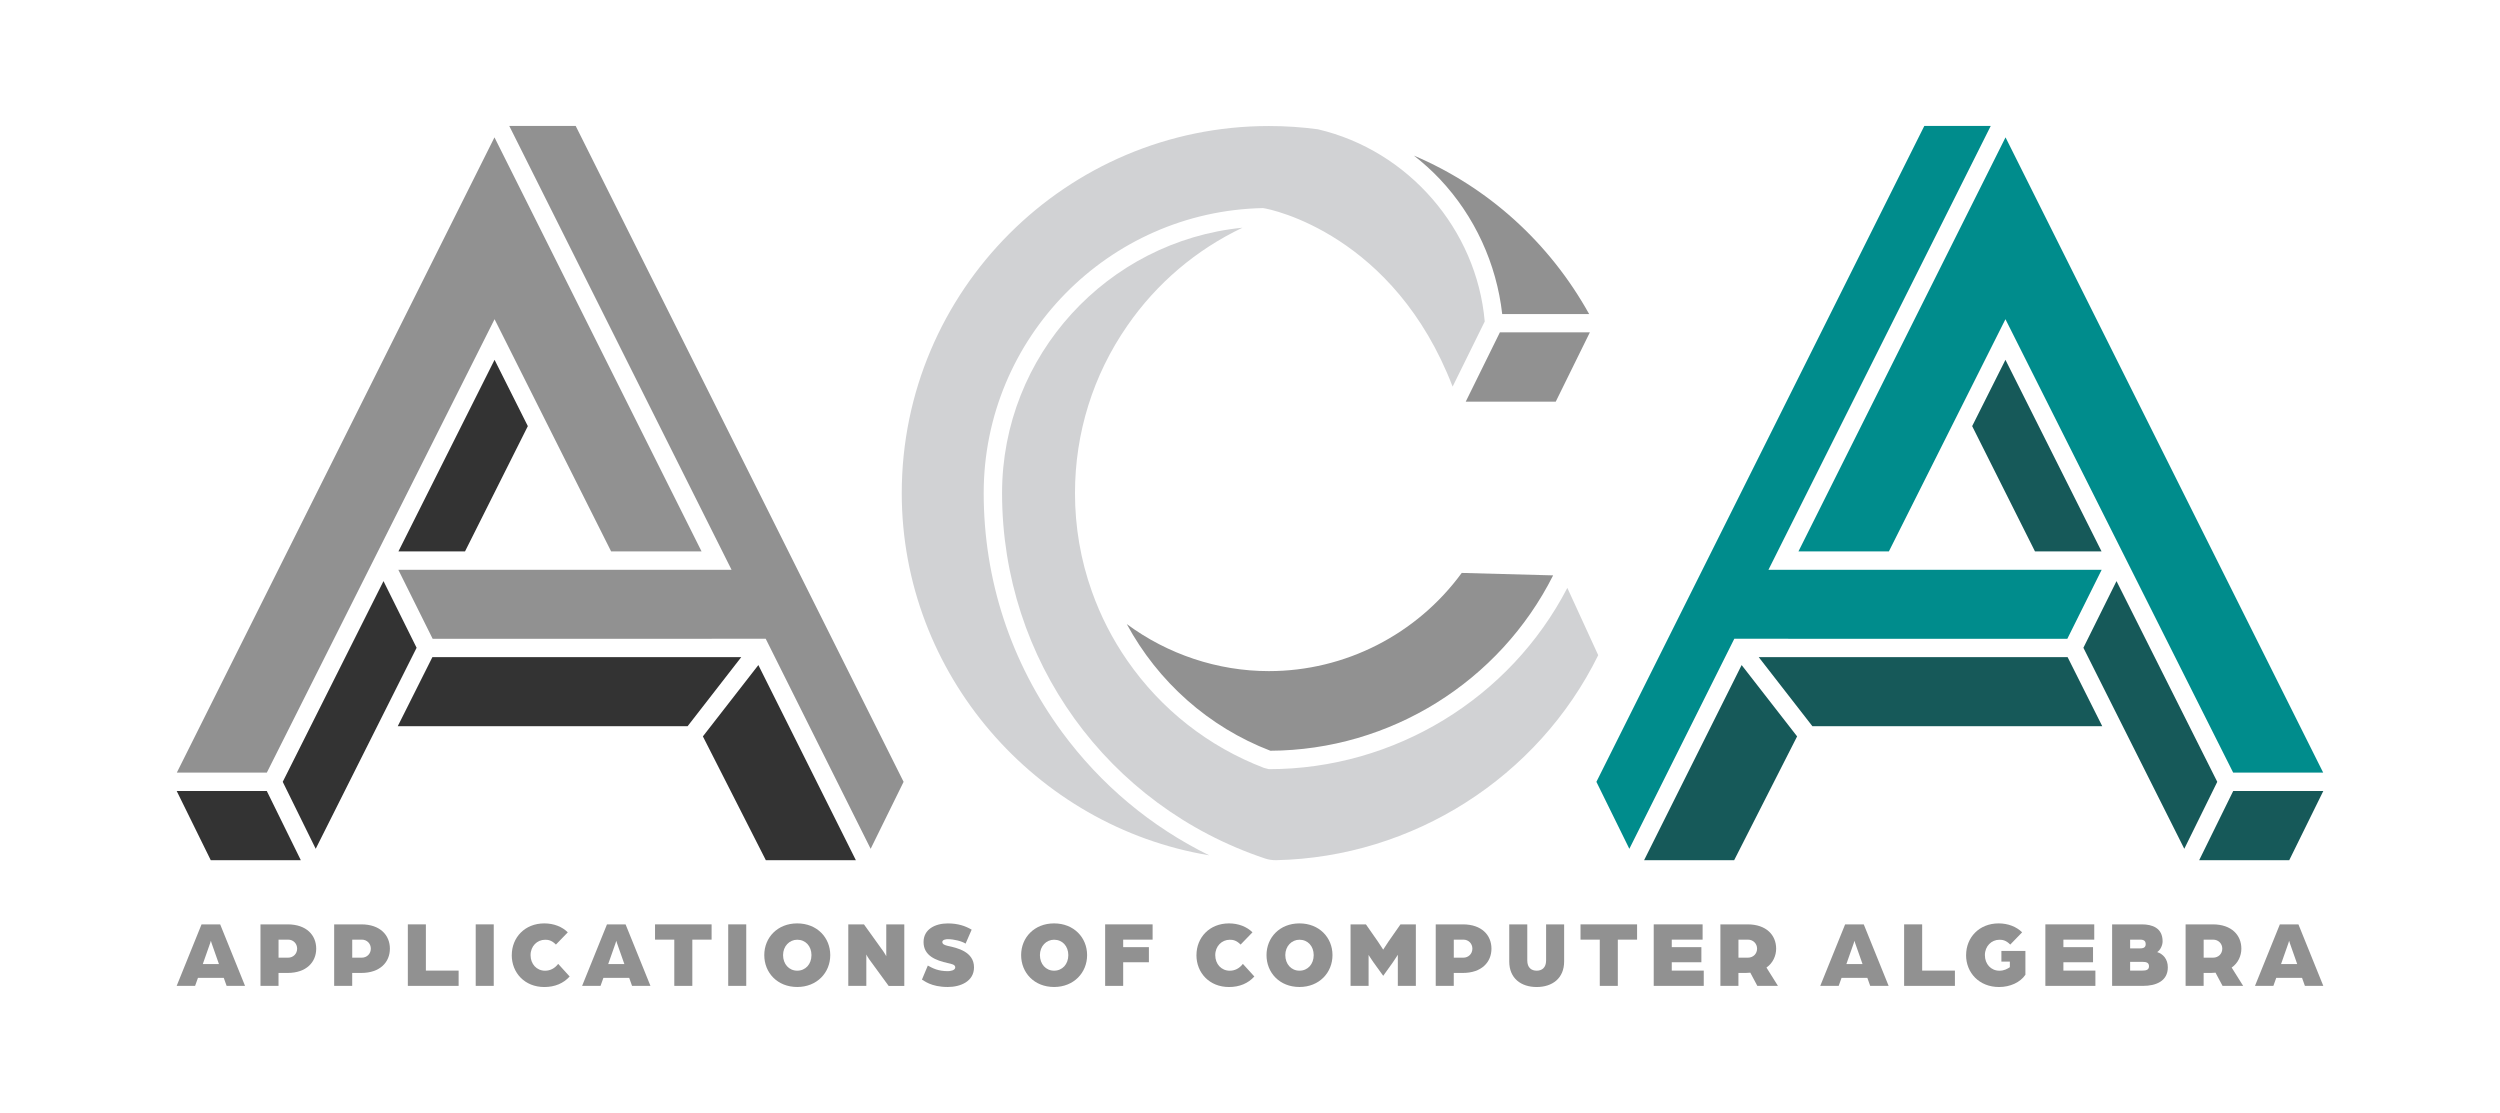
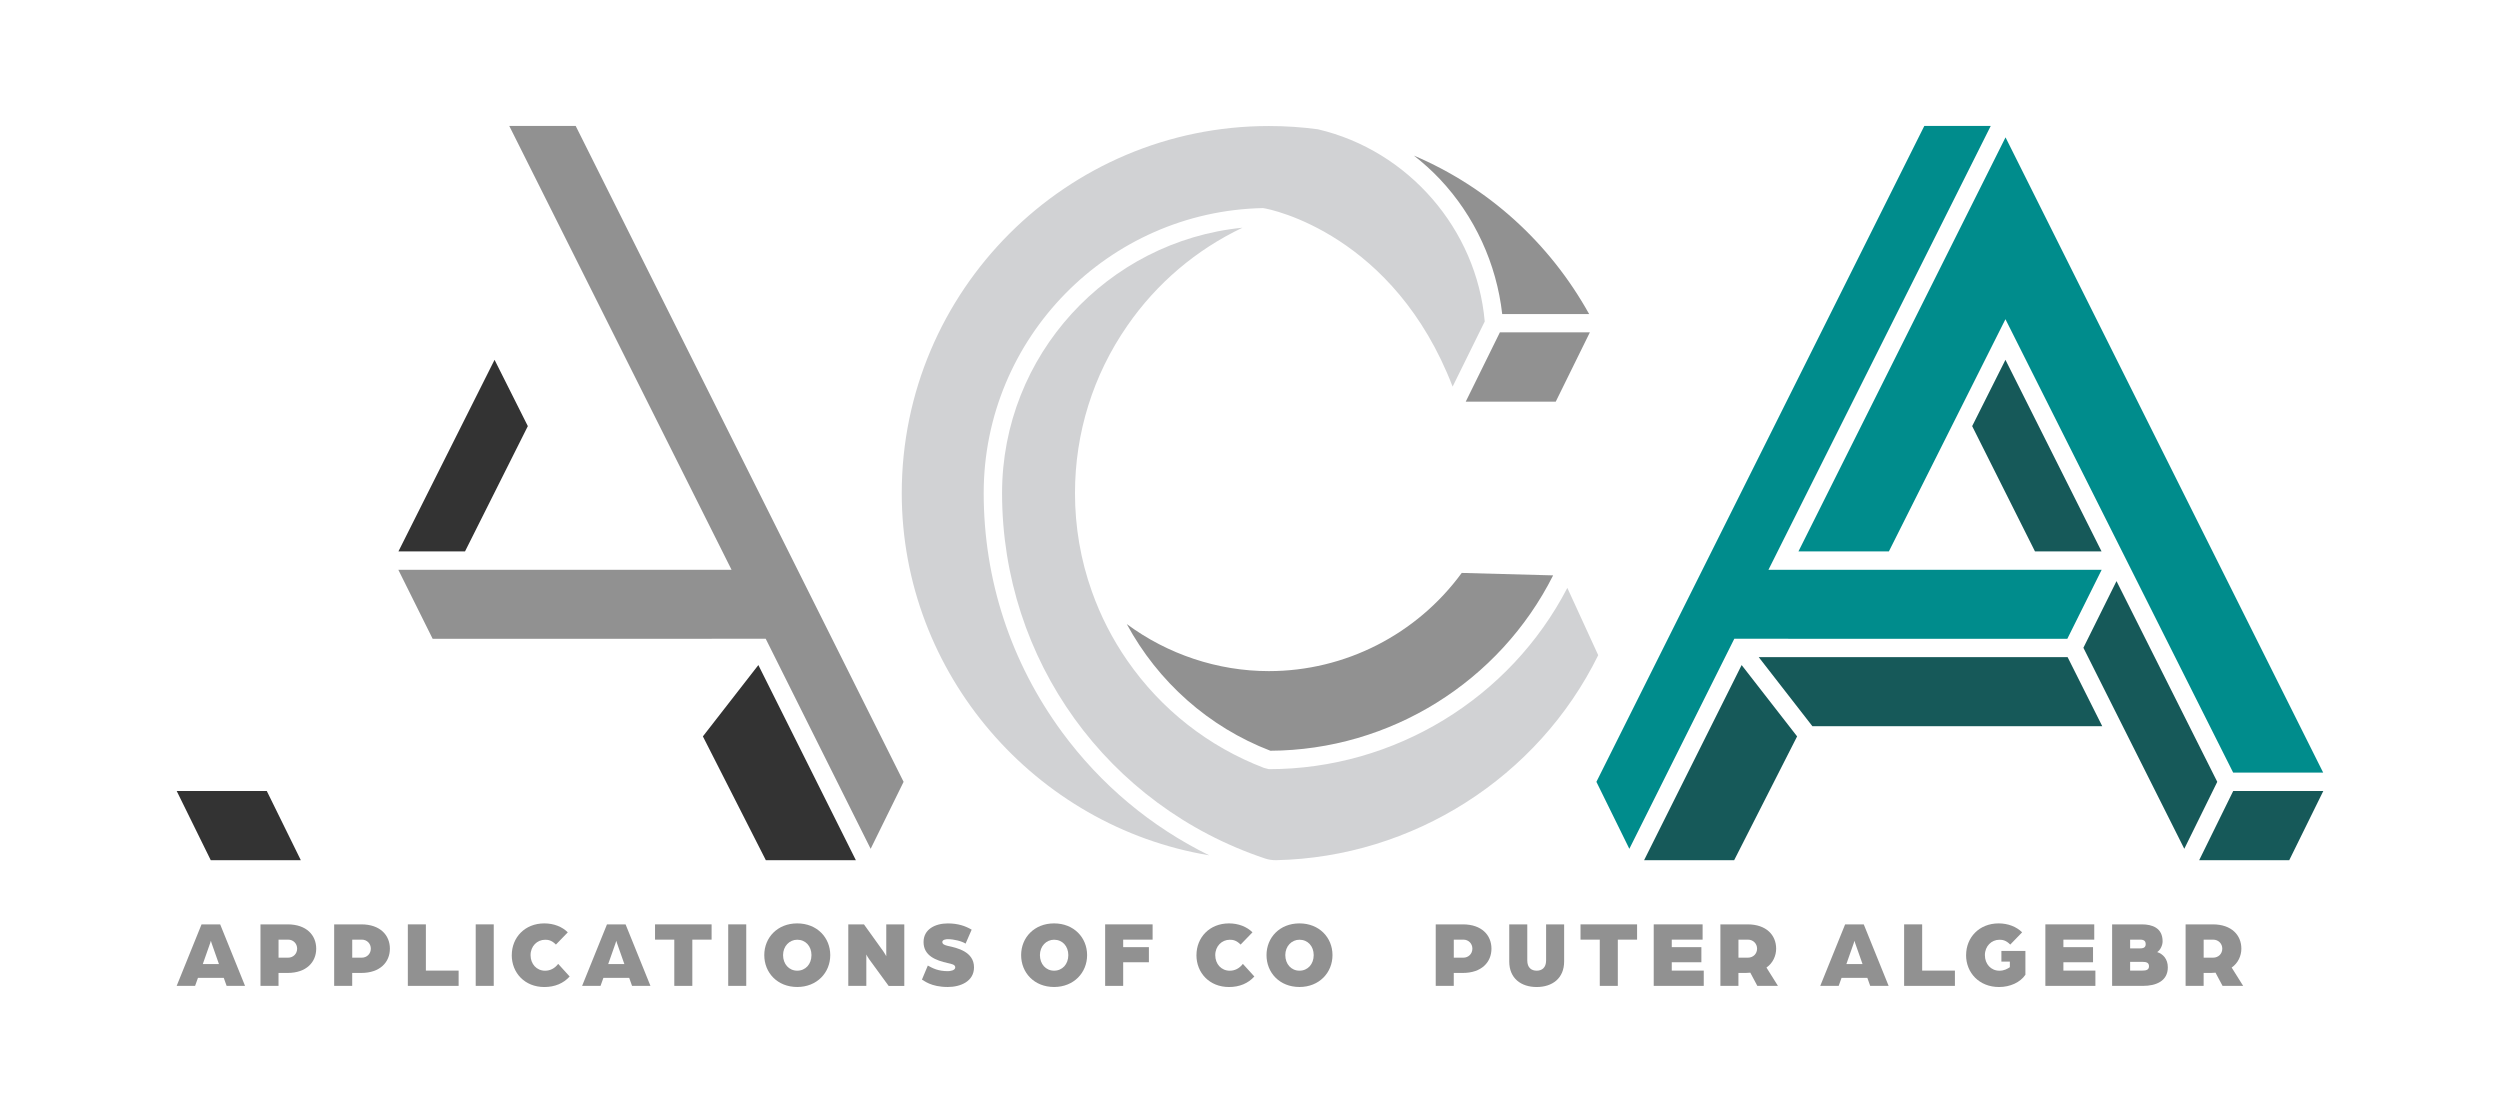
<svg xmlns="http://www.w3.org/2000/svg" id="Layer_1" data-name="Layer 1" viewBox="0 0 895.45 398.64">
  <defs>
    <style>
      .cls-1 {
        fill: #333;
      }

      .cls-2 {
        fill: #d1d2d4;
      }

      .cls-3 {
        fill: #919191;
      }

      .cls-4 {
        fill: #165959;
      }

      .cls-5 {
        fill: #008c8c;
      }
    </style>
  </defs>
  <g>
    <path class="cls-3" d="M72.2,331.09h6.66l8.91,22.03h-6.6l-1.02-2.86h-9.25l-1.02,2.86h-6.6l8.91-22.03ZM78.42,345.3l-2.62-7.45c-.2-.54-.24-.75-.27-.88,0,0-.07.31-.27.88l-2.62,7.45h5.78Z" />
    <path class="cls-3" d="M93.31,331.09h9.72c6.77,0,10.23,3.91,10.23,8.7s-3.47,8.7-10.27,8.7h-3.23v4.62h-6.46v-22.03ZM103.17,343.02c1.9,0,3.26-1.43,3.26-3.23s-1.36-3.23-3.23-3.23h-3.43v6.46h3.4Z" />
    <path class="cls-3" d="M119.7,331.09h9.72c6.77,0,10.23,3.91,10.23,8.7s-3.47,8.7-10.27,8.7h-3.23v4.62h-6.46v-22.03ZM129.56,343.02c1.9,0,3.26-1.43,3.26-3.23s-1.36-3.23-3.23-3.23h-3.43v6.46h3.4Z" />
    <path class="cls-3" d="M146.08,331.09h6.46v16.56h11.73v5.47h-18.19v-22.03Z" />
    <path class="cls-3" d="M170.39,331.09h6.46v22.03h-6.46v-22.03Z" />
    <path class="cls-3" d="M183.31,342.1c0-6.29,4.66-11.36,11.66-11.36,3.37,0,6.39,1.19,8.4,3.2l-4.25,4.39c-1.56-1.6-2.82-1.73-3.88-1.73-2.86,0-5.2,2.31-5.2,5.51s2.18,5.58,5.2,5.58c1.8,0,3.47-.82,4.69-2.45l4.11,4.52c-2.21,2.45-5.3,3.77-9.08,3.77-7,0-11.66-5.07-11.66-11.42Z" />
    <path class="cls-3" d="M217.41,331.09h6.66l8.91,22.03h-6.59l-1.02-2.86h-9.25l-1.02,2.86h-6.6l8.91-22.03ZM223.63,345.3l-2.62-7.45c-.2-.54-.24-.75-.27-.88,0,0-.07.31-.27.88l-2.62,7.45h5.78Z" />
    <path class="cls-3" d="M241.52,336.56h-6.9v-5.47h20.26v5.47h-6.9v16.56h-6.46v-16.56Z" />
    <path class="cls-3" d="M260.83,331.09h6.46v22.03h-6.46v-22.03Z" />
    <path class="cls-3" d="M273.75,342.1c0-6.29,4.73-11.36,11.8-11.36s11.83,5.07,11.83,11.36-4.76,11.42-11.83,11.42-11.8-5.07-11.8-11.42ZM290.65,342.1c0-3.2-2.11-5.51-5.1-5.51-2.79,0-5.07,2.31-5.07,5.51s2.11,5.58,5.07,5.58,5.1-2.31,5.1-5.58Z" />
    <path class="cls-3" d="M303.84,331.09h5.61l7,9.76c.51.68.99,1.67.99,1.67v-11.42h6.46v22.03h-5.61l-7-9.59c-.51-.68-.99-1.67-.99-1.67v11.25h-6.46v-22.03Z" />
    <path class="cls-3" d="M330.22,350.87l2.11-5.03c1.7.95,3.64,2.01,7.17,2.01.68,0,2.65-.2,2.65-1.36,0-1.05-1.39-1.22-2.65-1.53-4.25-.95-8.7-2.58-8.7-7.55,0-4.59,4.18-6.66,8.7-6.66,3.64,0,6.29.92,8.53,2.24l-2.18,5c-1.29-.88-4.22-1.6-6.36-1.6-.54,0-1.97.14-1.97,1.02,0,.78.82,1.12,1.97,1.39,3.3.71,9.38,2.04,9.38,7.68,0,5.03-4.83,7.04-9.38,7.04-6.19,0-8.6-2.38-9.28-2.65Z" />
    <path class="cls-3" d="M365.75,342.1c0-6.29,4.73-11.36,11.8-11.36s11.83,5.07,11.83,11.36-4.76,11.42-11.83,11.42-11.8-5.07-11.8-11.42ZM382.65,342.1c0-3.2-2.11-5.51-5.1-5.51-2.79,0-5.07,2.31-5.07,5.51s2.11,5.58,5.07,5.58,5.1-2.31,5.1-5.58Z" />
    <path class="cls-3" d="M395.84,331.09h17v5.47h-10.54v2.69h9.21v5.41h-9.21v8.46h-6.46v-22.03Z" />
    <path class="cls-3" d="M428.55,342.1c0-6.29,4.66-11.36,11.66-11.36,3.37,0,6.39,1.19,8.4,3.2l-4.25,4.39c-1.56-1.6-2.82-1.73-3.88-1.73-2.86,0-5.2,2.31-5.2,5.51s2.18,5.58,5.2,5.58c1.8,0,3.47-.82,4.69-2.45l4.11,4.52c-2.21,2.45-5.3,3.77-9.08,3.77-7,0-11.66-5.07-11.66-11.42Z" />
    <path class="cls-3" d="M453.64,342.1c0-6.29,4.73-11.36,11.8-11.36s11.83,5.07,11.83,11.36-4.76,11.42-11.83,11.42-11.8-5.07-11.8-11.42ZM470.54,342.1c0-3.2-2.11-5.51-5.1-5.51-2.79,0-5.07,2.31-5.07,5.51s2.11,5.58,5.07,5.58,5.1-2.31,5.1-5.58Z" />
-     <path class="cls-3" d="M483.73,331.09h5.51l4.32,6.19c.71,1.05,1.87,2.86,1.87,2.86,0,0,1.16-1.8,1.87-2.86l4.32-6.19h5.51v22.03h-6.46v-11.15s-1.12,1.8-1.73,2.65l-3.5,4.9-3.54-4.9c-.61-.85-1.7-2.58-1.7-2.58v11.08h-6.46v-22.03Z" />
    <path class="cls-3" d="M514.26,331.09h9.72c6.77,0,10.23,3.91,10.23,8.7s-3.47,8.7-10.27,8.7h-3.23v4.62h-6.46v-22.03ZM524.12,343.02c1.9,0,3.26-1.43,3.26-3.23s-1.36-3.23-3.23-3.23h-3.43v6.46h3.4Z" />
    <path class="cls-3" d="M540.58,344.38v-13.29h6.46v12.92c0,2.65,1.53,3.67,3.37,3.67s3.37-1.02,3.37-3.67v-12.92h6.46v13.29c0,6.05-4.25,9.15-9.83,9.15s-9.83-3.09-9.83-9.15Z" />
    <path class="cls-3" d="M573.01,336.56h-6.9v-5.47h20.26v5.47h-6.9v16.56h-6.46v-16.56Z" />
    <path class="cls-3" d="M592.33,331.09h17.51v5.47h-11.05v2.69h10.61v5.41h-10.61v2.99h11.46v5.47h-17.92v-22.03Z" />
    <path class="cls-3" d="M616.23,331.09h9.72c6.77,0,10.23,3.91,10.23,8.7,0,2.55-1.16,5.17-3.47,6.77l4.11,6.56h-7.38l-2.52-4.73c-.68.07-1.05.1-1.6.1h-2.65v4.62h-6.46v-22.03ZM626.02,343.02c2.01,0,3.33-1.46,3.33-3.23s-1.36-3.23-3.3-3.23h-3.37v6.46h3.33Z" />
    <path class="cls-3" d="M660.9,331.09h6.66l8.91,22.03h-6.6l-1.02-2.86h-9.25l-1.02,2.86h-6.6l8.91-22.03ZM667.12,345.3l-2.62-7.45c-.2-.54-.24-.75-.27-.88,0,0-.07.31-.27.88l-2.62,7.45h5.78Z" />
    <path class="cls-3" d="M682.02,331.09h6.46v16.56h11.73v5.47h-18.19v-22.03Z" />
    <path class="cls-3" d="M704.22,342.1c0-6.29,4.66-11.36,11.66-11.36,3.37,0,6.39,1.19,8.4,3.2l-4.25,4.39c-1.56-1.6-2.82-1.73-3.88-1.73-2.86,0-5.2,2.31-5.2,5.51s2.18,5.58,5.2,5.58c1.7,0,2.89-.68,3.74-1.26v-2.01h-3.03v-3.81h8.6v8.53c-1.87,2.75-5.47,4.39-9.45,4.39-7.07,0-11.8-5.07-11.8-11.42Z" />
    <path class="cls-3" d="M732.61,331.09h17.51v5.47h-11.05v2.69h10.61v5.41h-10.61v2.99h11.46v5.47h-17.92v-22.03Z" />
    <path class="cls-3" d="M756.51,331.09h10.64c3.67,0,7.45,1.22,7.45,6.09,0,1.36-.75,3.06-1.94,3.84,2.11.68,3.81,2.48,3.81,5.47,0,4.86-4.15,6.63-8.87,6.63h-11.08v-22.03ZM766.57,339.69c1.5,0,1.97-.58,1.97-1.5,0-1.02-.48-1.63-1.97-1.63h-3.6v3.13h3.6ZM767.42,347.64c1.26,0,2.31-.24,2.31-1.56s-1.05-1.56-2.31-1.56h-4.45v3.13h4.45Z" />
    <path class="cls-3" d="M782.86,331.09h9.72c6.77,0,10.23,3.91,10.23,8.7,0,2.55-1.16,5.17-3.47,6.77l4.11,6.56h-7.38l-2.52-4.73c-.68.07-1.05.1-1.6.1h-2.65v4.62h-6.46v-22.03ZM792.65,343.02c2.01,0,3.33-1.46,3.33-3.23s-1.36-3.23-3.3-3.23h-3.37v6.46h3.33Z" />
-     <path class="cls-3" d="M816.59,331.09h6.66l8.91,22.03h-6.59l-1.02-2.86h-9.25l-1.02,2.86h-6.59l8.91-22.03ZM822.81,345.3l-2.62-7.45c-.2-.54-.24-.75-.27-.88,0,0-.07.31-.27.88l-2.62,7.45h5.78Z" />
  </g>
  <g>
    <path class="cls-3" d="M538.06,112.49h31.14c-14.33-25.77-36.32-45.5-62.77-56.76,3.31,2.59,6.45,5.4,9.34,8.47,12.45,13.22,20.26,30.29,22.29,48.29Z" />
    <path class="cls-2" d="M380.34,262.14c-18.32-24.98-28-54.54-28-85.51,0-55.62,44.69-100.97,100.04-102.1,3.14.4,46.99,9.57,67.92,63.95l11.5-23.33c-2.87-32.98-27.33-61.25-59.74-68.84-5.77-.78-11.67-1.17-17.57-1.17-72.51,0-131.5,58.99-131.5,131.5,0,64.75,47.91,119.4,110.13,129.72-20.79-10.2-38.82-25.23-52.78-44.21Z" />
    <polygon class="cls-3" points="525 143.86 557.24 143.86 569.46 119.04 537.23 119.04 525 143.86" />
    <path class="cls-2" d="M454.49,275.5l-1.75-.45c-19.9-7.63-36.82-20.91-48.95-38.42-5.33-7.69-9.6-16.02-12.7-24.78-4.01-11.24-6.05-23.09-6.05-35.21,0-21.56,6.48-42.3,18.75-59.99,10.53-15.23,24.69-27.21,41.24-35.09-48.33,4.83-86.11,45.65-86.11,95.08,0,59.71,37.73,111.97,94.15,130.84,1.3.44,2.68.65,4.05.62,48.9-1.05,93.78-29.6,115.33-73.43l-11.06-24.1c-20.5,39.54-61.83,64.93-106.91,64.93Z" />
    <path class="cls-3" d="M455.03,268.9c42.9-.21,82.1-24.7,101.27-62.81l-32.74-.88c-16.1,22.04-41.78,35.17-69.08,35.17-18.35,0-36.28-6.04-50.89-16.85,11.2,20.72,29.37,36.9,51.43,45.37Z" />
  </g>
  <g>
    <polygon class="cls-1" points="142.71 197.5 166.56 197.5 189.06 152.63 177.14 128.88 142.71 197.5" />
-     <polygon class="cls-1" points="137.36 208.14 101.27 280.04 113.08 304.02 149.22 232.02 137.36 208.14" />
-     <polygon class="cls-3" points="177.14 114.33 218.89 197.5 251.28 197.5 177.11 49.2 63.33 276.74 95.57 276.74 177.14 114.33" />
    <polygon class="cls-1" points="63.29 283.32 75.49 308.11 107.75 308.11 95.56 283.32 63.29 283.32" />
    <polygon class="cls-3" points="182.41 45.11 262.03 204.09 142.67 204.08 154.97 228.81 274.26 228.79 311.85 304.03 323.65 280.04 206.2 45.11 182.41 45.11" />
-     <polygon class="cls-1" points="154.88 235.36 142.46 260.12 246.28 260.12 265.51 235.36 154.88 235.36" />
    <polygon class="cls-1" points="251.76 263.76 274.31 308.11 306.56 308.11 271.63 238.21 251.76 263.76" />
  </g>
  <g>
    <polygon class="cls-4" points="752.73 197.5 728.89 197.5 706.39 152.63 718.31 128.88 752.73 197.5" />
    <polygon class="cls-4" points="758.09 208.14 794.18 280.04 782.37 304.02 746.23 232.02 758.09 208.14" />
    <polygon class="cls-5" points="718.31 114.33 676.56 197.5 644.17 197.5 718.34 49.2 832.12 276.74 799.88 276.74 718.31 114.33" />
    <polygon class="cls-4" points="832.16 283.32 819.96 308.11 787.7 308.11 799.89 283.32 832.16 283.32" />
    <polygon class="cls-5" points="713.04 45.11 633.42 204.09 752.78 204.08 740.47 228.81 621.19 228.79 583.6 304.03 571.8 280.04 689.25 45.11 713.04 45.11" />
    <polygon class="cls-4" points="740.57 235.36 752.99 260.12 649.17 260.12 629.93 235.36 740.57 235.36" />
    <polygon class="cls-4" points="643.69 263.76 621.14 308.11 588.88 308.11 623.82 238.21 643.69 263.76" />
  </g>
</svg>